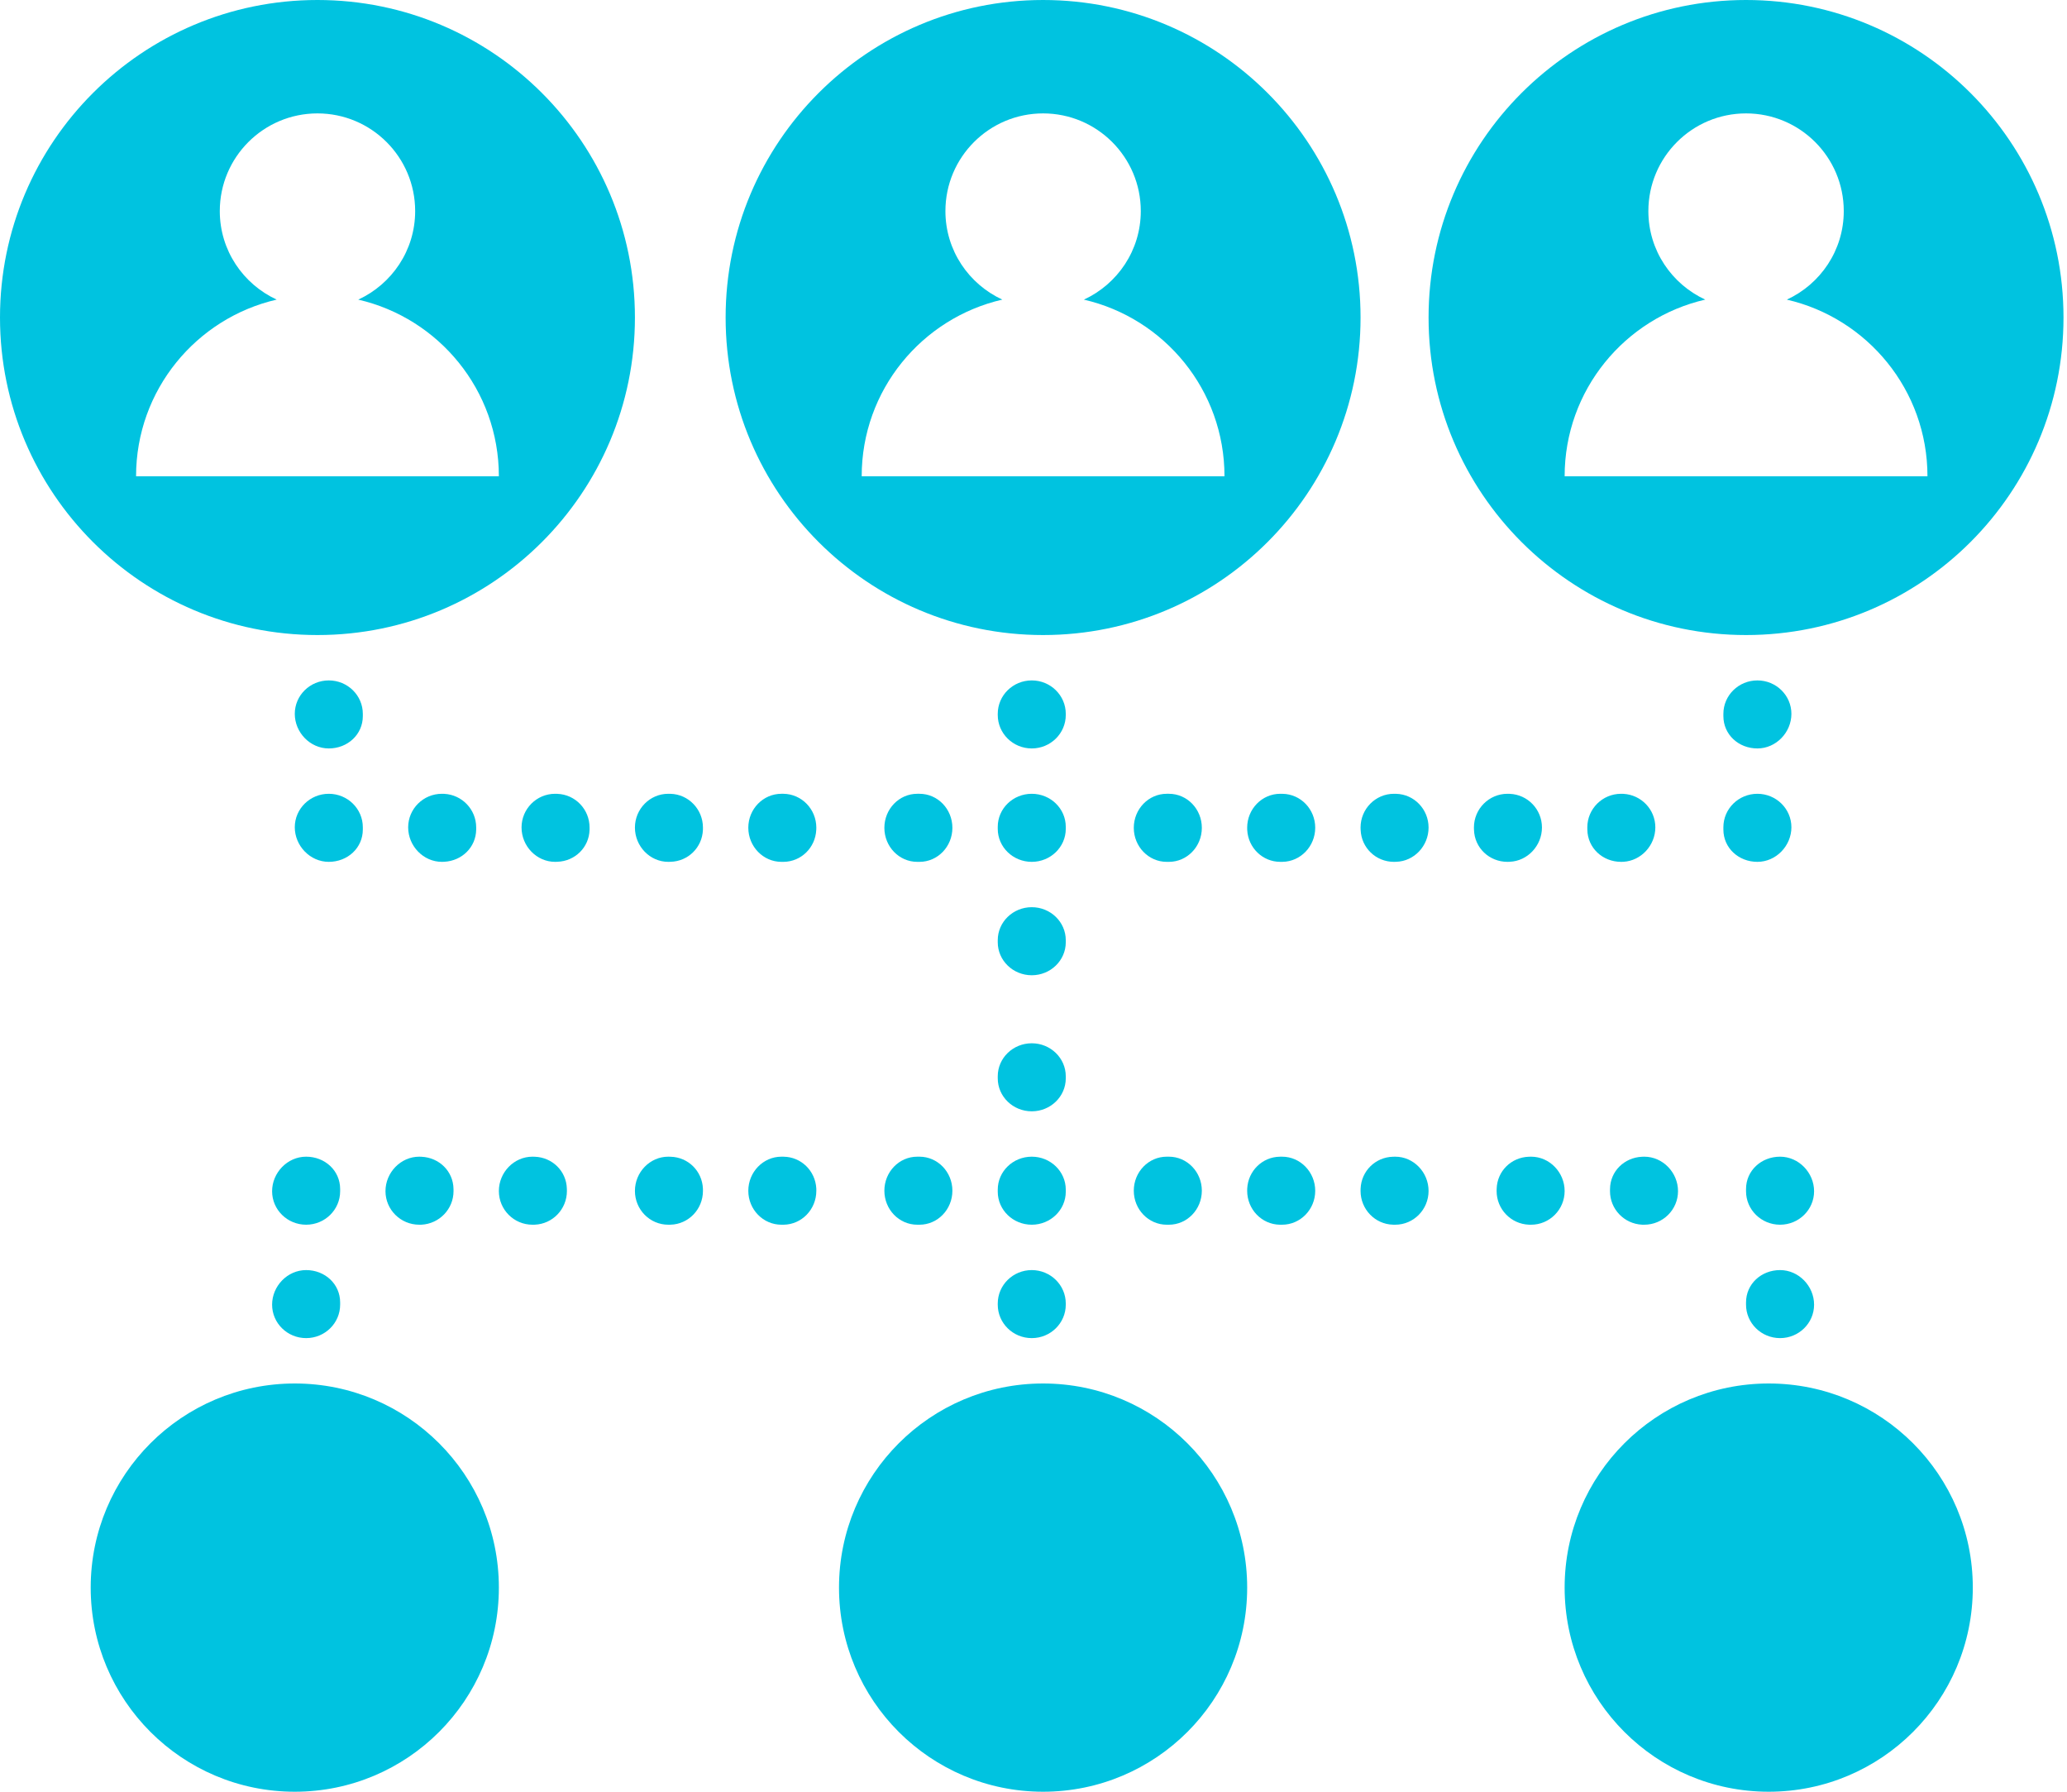
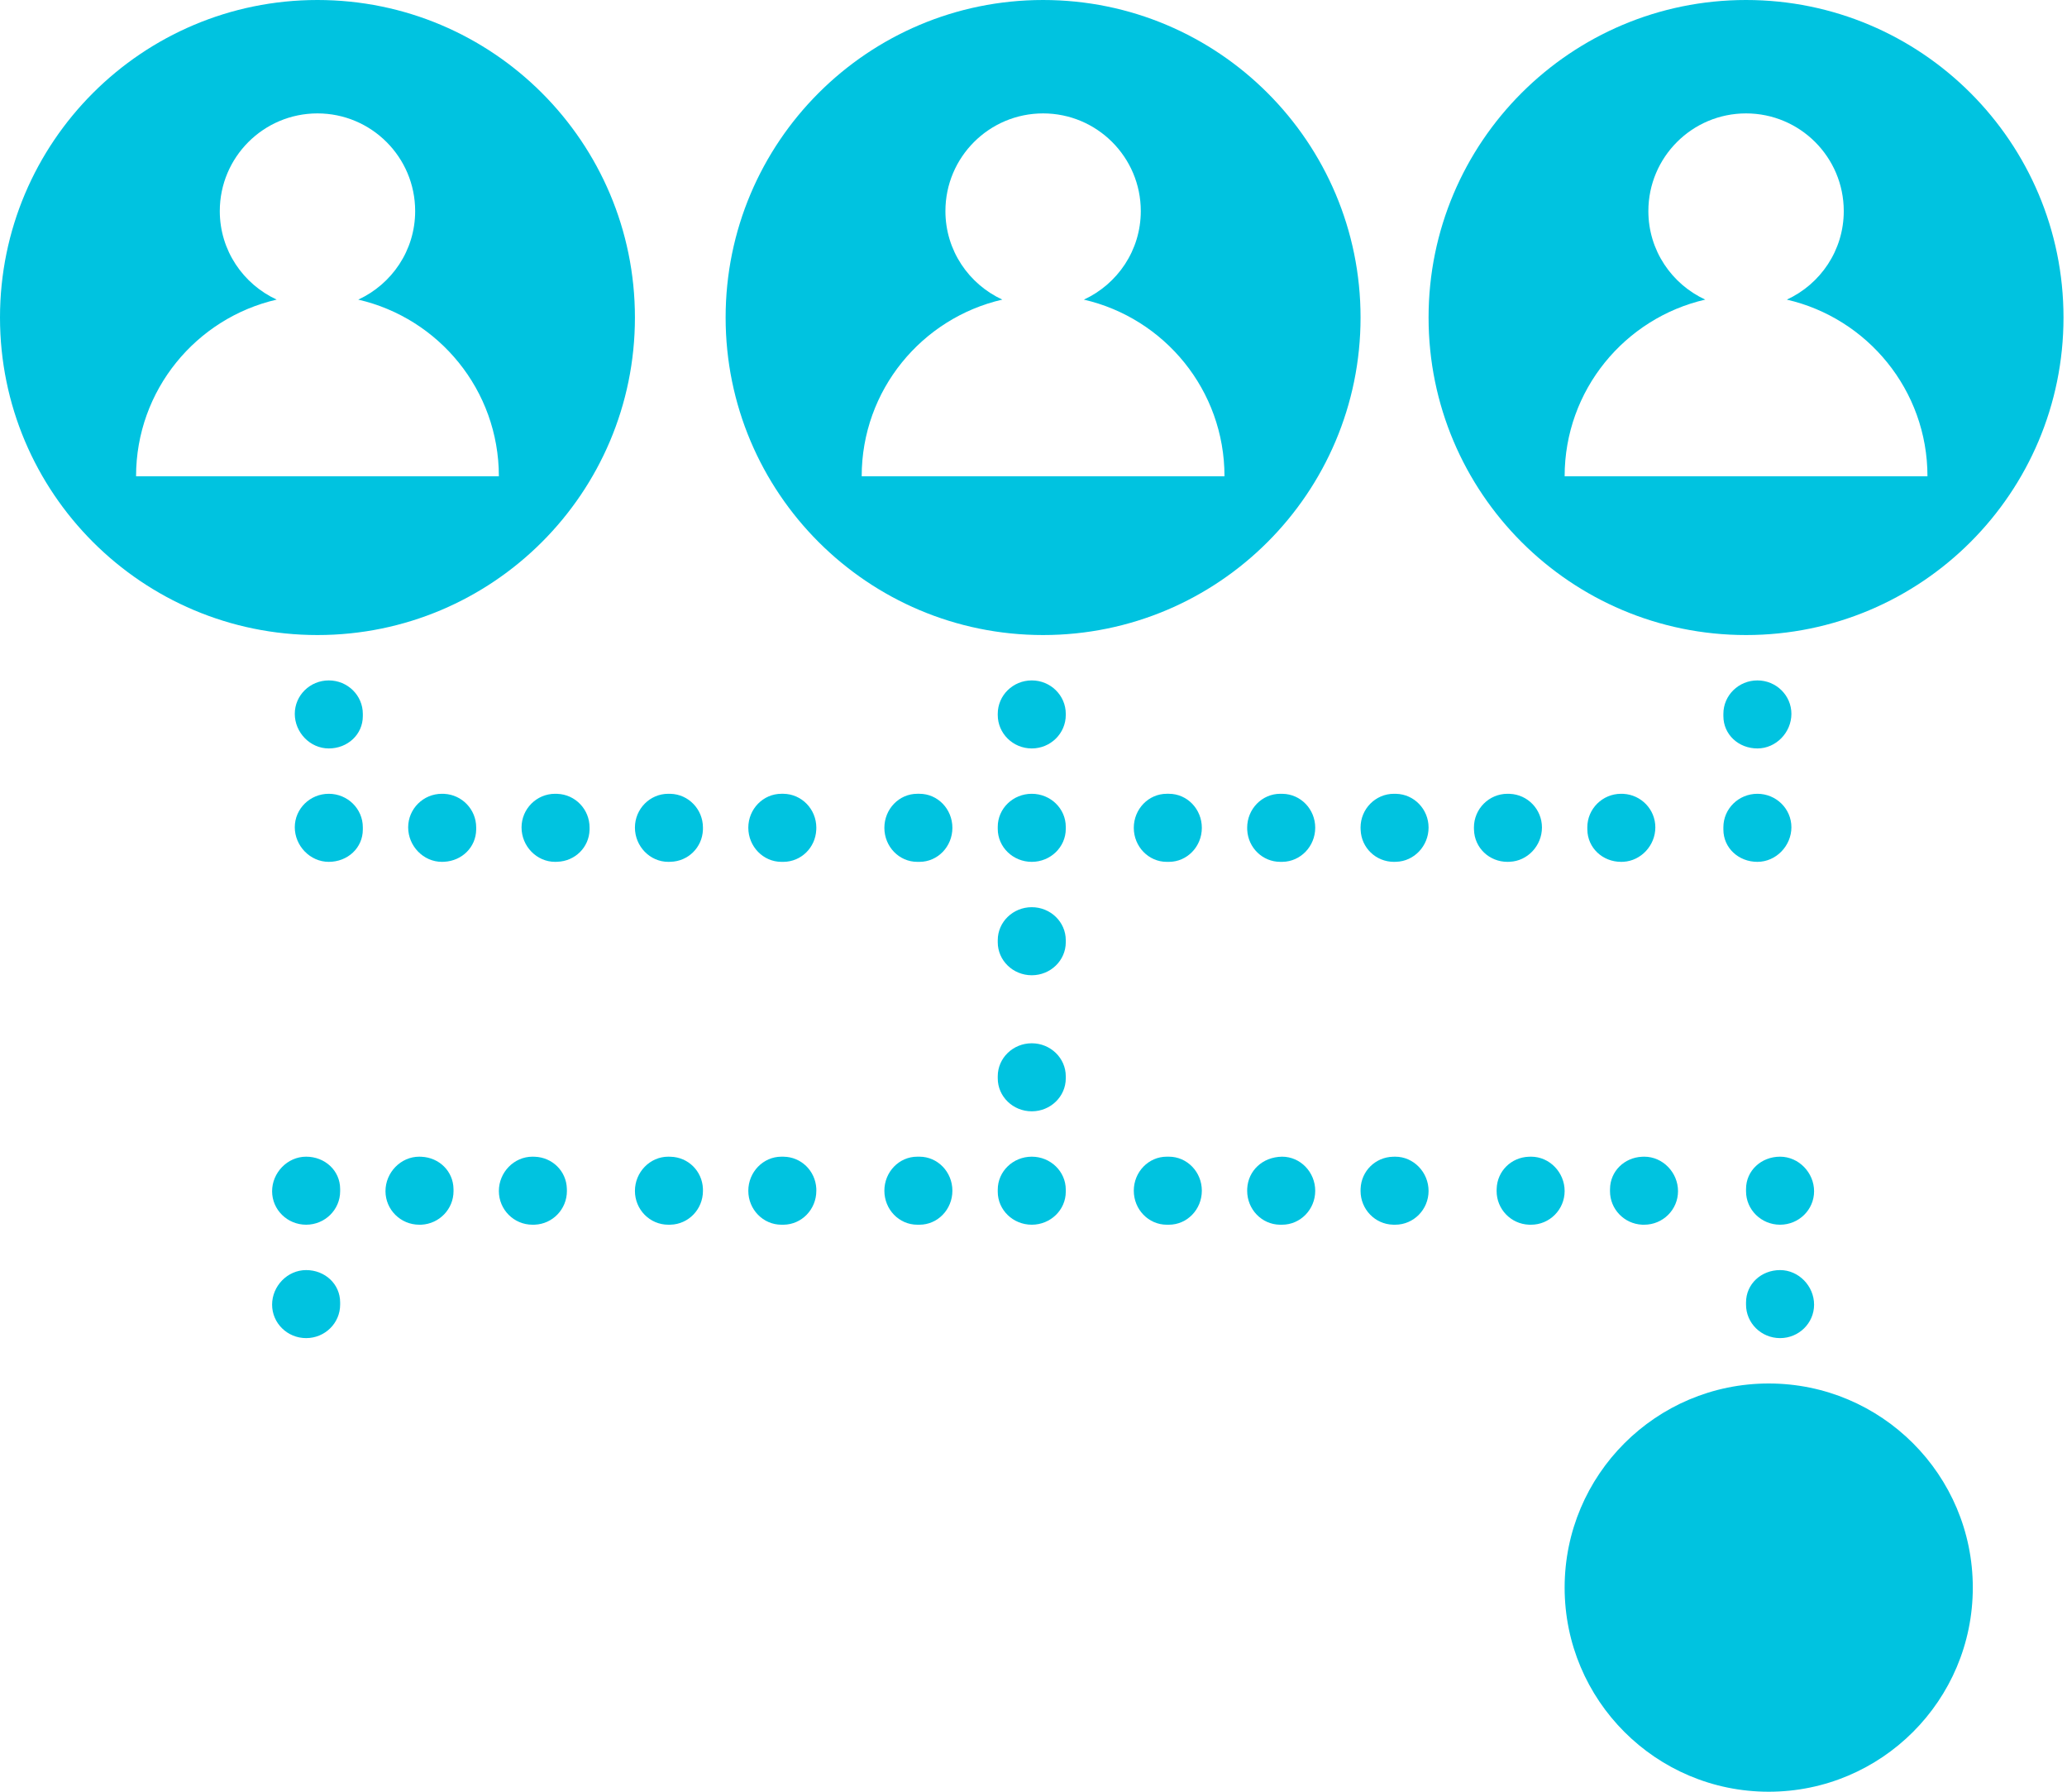
<svg xmlns="http://www.w3.org/2000/svg" width="75px" height="65px" viewBox="0 0 75 65">
  <title>Group 81</title>
  <g id="Page-1" stroke="none" stroke-width="1" fill="none" fill-rule="evenodd">
    <g id="Hourly-Hiring-Redesign" transform="translate(-325, -5712)" fill="#00C3E0">
      <g id="Group-81" transform="translate(325, 5712)">
        <path d="M11.108,46.076 C10.426,46.076 9.873,46.66 9.873,47.33 C9.873,48.001 10.426,48.544 11.108,48.544 C11.789,48.544 12.342,48.001 12.342,47.33 L12.342,47.25 C12.342,46.579 11.789,46.076 11.108,46.076 L11.108,46.076 Z" id="Fill-1" />
        <path d="M12.342,43.136 C12.342,42.465 11.789,41.962 11.108,41.962 C10.426,41.962 9.873,42.546 9.873,43.216 C9.873,43.887 10.426,44.43 11.108,44.43 C11.789,44.43 12.342,43.887 12.342,43.216 L12.342,43.136 Z" id="Fill-3" />
        <path d="M15.298,41.965 L15.213,41.962 C14.536,41.962 13.987,42.54 13.987,43.212 C13.987,43.885 14.536,44.43 15.213,44.43 L15.295,44.429 C15.94,44.395 16.456,43.864 16.456,43.212 L16.455,43.131 C16.446,42.49 15.936,41.996 15.298,41.965 L15.298,41.965 Z" id="Fill-5" />
        <path d="M19.404,41.964 L19.32,41.962 C18.646,41.962 18.101,42.533 18.101,43.208 C18.101,43.883 18.646,44.43 19.32,44.43 L19.402,44.429 C20.052,44.404 20.57,43.867 20.57,43.208 L20.568,43.125 C20.552,42.483 20.04,41.987 19.404,41.964 L19.404,41.964 Z" id="Fill-7" />
        <path d="M24.331,41.964 L24.248,41.962 C23.579,41.962 23.038,42.527 23.038,43.204 C23.038,43.882 23.579,44.43 24.248,44.43 L24.329,44.429 C24.982,44.413 25.506,43.87 25.506,43.204 L25.505,43.121 C25.478,42.479 24.966,41.979 24.331,41.964 L24.331,41.964 Z" id="Fill-9" />
        <path d="M28.436,41.963 L28.354,41.962 C27.69,41.962 27.152,42.521 27.152,43.2 C27.152,43.879 27.69,44.43 28.354,44.43 L28.435,44.43 C29.091,44.421 29.62,43.874 29.62,43.2 L29.619,43.115 C29.584,42.474 29.07,41.972 28.436,41.963 Z" id="Fill-11" />
        <path d="M33.283,41.962 C32.622,41.962 32.089,42.515 32.089,43.196 C32.089,43.878 32.622,44.43 33.283,44.43 L33.363,44.43 C34.022,44.43 34.557,43.878 34.557,43.196 C34.557,42.515 34.022,41.962 33.363,41.962 L33.283,41.962 Z" id="Fill-13" />
        <path d="M64.589,48.544 C65.27,48.544 65.823,48.001 65.823,47.33 C65.823,46.66 65.27,46.076 64.589,46.076 C63.907,46.076 63.354,46.579 63.354,47.249 L63.354,47.33 C63.354,48 63.907,48.544 64.589,48.544 L64.589,48.544 Z" id="Fill-15" />
        <path d="M64.589,41.962 C63.907,41.962 63.354,42.466 63.354,43.136 L63.354,43.216 C63.354,43.887 63.907,44.43 64.589,44.43 C65.27,44.43 65.823,43.887 65.823,43.216 C65.823,42.546 65.27,41.962 64.589,41.962 L64.589,41.962 Z" id="Fill-17" />
        <path d="M59.578,44.429 L59.66,44.43 C60.338,44.43 60.886,43.885 60.886,43.212 C60.886,42.54 60.338,41.962 59.66,41.962 L59.575,41.965 C58.936,41.996 58.426,42.49 58.419,43.131 L58.418,43.212 C58.417,43.864 58.931,44.396 59.578,44.429 Z" id="Fill-19" />
        <path d="M55.555,41.962 L55.471,41.964 C54.834,41.987 54.325,42.484 54.306,43.125 L54.304,43.208 C54.304,43.867 54.823,44.403 55.474,44.429 L55.555,44.43 C56.225,44.43 56.772,43.883 56.772,43.208 C56.772,42.533 56.226,41.962 55.555,41.962 L55.555,41.962 Z" id="Fill-21" />
        <path d="M50.625,41.962 L50.543,41.964 C49.908,41.98 49.395,42.479 49.369,43.121 L49.367,43.204 C49.367,43.87 49.892,44.413 50.545,44.429 L50.625,44.43 C51.293,44.43 51.835,43.881 51.835,43.204 C51.835,42.528 51.293,41.962 50.625,41.962 L50.625,41.962 Z" id="Fill-23" />
-         <path d="M46.52,41.962 L46.438,41.963 C45.804,41.972 45.29,42.475 45.255,43.115 L45.253,43.2 C45.253,43.873 45.781,44.42 46.438,44.43 L46.519,44.43 C47.183,44.43 47.722,43.879 47.722,43.2 C47.722,42.522 47.184,41.962 46.52,41.962 Z" id="Fill-25" />
+         <path d="M46.52,41.962 C45.804,41.972 45.29,42.475 45.255,43.115 L45.253,43.2 C45.253,43.873 45.781,44.42 46.438,44.43 L46.519,44.43 C47.183,44.43 47.722,43.879 47.722,43.2 C47.722,42.522 47.184,41.962 46.52,41.962 Z" id="Fill-25" />
        <path d="M42.334,41.962 C41.674,41.962 41.139,42.515 41.139,43.196 C41.139,43.878 41.674,44.43 42.334,44.43 L42.413,44.43 C43.073,44.43 43.608,43.878 43.608,43.196 C43.608,42.515 43.073,41.962 42.413,41.962 L42.334,41.962 Z" id="Fill-27" />
        <path d="M63.766,27.152 C64.447,27.152 65,26.568 65,25.897 C65,25.227 64.447,24.684 63.766,24.684 C63.084,24.684 62.532,25.227 62.532,25.897 L62.532,25.978 C62.532,26.649 63.084,27.152 63.766,27.152 L63.766,27.152 Z" id="Fill-29" />
        <path d="M62.532,30.093 C62.532,30.763 63.084,31.266 63.766,31.266 C64.447,31.266 65,30.682 65,30.011 C65,29.341 64.447,28.797 63.766,28.797 C63.084,28.797 62.532,29.341 62.532,30.011 L62.532,30.093 Z" id="Fill-31" />
        <path d="M58.903,31.264 C59.549,31.228 60.063,30.667 60.063,30.015 C60.063,29.364 59.549,28.833 58.903,28.799 L58.821,28.797 C58.144,28.797 57.595,29.343 57.595,30.015 L57.596,30.097 C57.605,30.761 58.149,31.266 58.821,31.266 L58.903,31.264 Z" id="Fill-33" />
        <path d="M54.781,31.263 C55.431,31.236 55.949,30.676 55.949,30.019 C55.949,29.362 55.431,28.824 54.781,28.799 L54.699,28.797 C54.027,28.797 53.481,29.345 53.481,30.019 L53.483,30.101 C53.501,30.76 54.038,31.266 54.699,31.266 L54.781,31.263 Z" id="Fill-35" />
        <path d="M50.578,31.266 L50.659,31.264 C51.312,31.246 51.835,30.689 51.835,30.023 C51.835,29.357 51.312,28.815 50.659,28.798 L50.578,28.797 C49.909,28.797 49.367,29.346 49.367,30.023 L49.37,30.106 C49.395,30.759 49.926,31.266 50.578,31.266 Z" id="Fill-37" />
        <path d="M46.455,31.266 L46.531,31.266 C47.193,31.257 47.722,30.702 47.722,30.028 C47.722,29.354 47.193,28.807 46.537,28.798 L46.455,28.797 C45.79,28.797 45.253,29.348 45.253,30.028 L45.255,30.111 C45.29,30.758 45.814,31.266 46.455,31.266 Z" id="Fill-39" />
        <path d="M42.414,28.797 L42.333,28.797 C41.675,28.797 41.139,29.35 41.139,30.032 C41.139,30.713 41.675,31.266 42.333,31.266 L42.414,31.266 C43.074,31.266 43.608,30.713 43.608,30.032 C43.608,29.35 43.074,28.797 42.414,28.797" id="Fill-41" />
        <path d="M13.165,25.897 C13.165,25.227 12.612,24.684 11.93,24.684 C11.248,24.684 10.696,25.227 10.696,25.897 C10.696,26.568 11.248,27.152 11.93,27.152 C12.612,27.152 13.165,26.648 13.165,25.979 L13.165,25.897 Z" id="Fill-43" />
        <path d="M13.165,30.092 L13.165,30.011 C13.165,29.341 12.612,28.797 11.93,28.797 C11.248,28.797 10.696,29.341 10.696,30.011 C10.696,30.681 11.248,31.266 11.93,31.266 C12.612,31.266 13.165,30.763 13.165,30.092 L13.165,30.092 Z" id="Fill-45" />
        <path d="M17.278,30.097 L17.278,30.015 C17.278,29.365 16.764,28.832 16.119,28.799 L16.035,28.797 C15.358,28.797 14.81,29.343 14.81,30.015 C14.81,30.688 15.358,31.266 16.035,31.266 L16.12,31.263 C16.76,31.23 17.269,30.738 17.278,30.097 L17.278,30.097 Z" id="Fill-47" />
        <path d="M20.224,28.799 L20.142,28.797 C19.468,28.797 18.924,29.345 18.924,30.019 C18.924,30.694 19.468,31.266 20.142,31.266 L20.226,31.263 C20.863,31.241 21.375,30.744 21.392,30.102 L21.392,30.019 C21.392,29.361 20.874,28.823 20.224,28.799 L20.224,28.799 Z" id="Fill-49" />
        <path d="M24.33,28.798 L24.248,28.797 C23.58,28.797 23.038,29.346 23.038,30.023 C23.038,30.7 23.58,31.266 24.248,31.266 L24.33,31.264 C24.966,31.248 25.478,30.749 25.505,30.108 L25.506,30.023 C25.506,29.358 24.981,28.815 24.33,28.798 L24.33,28.798 Z" id="Fill-51" />
        <path d="M28.354,31.266 L28.435,31.266 C29.069,31.258 29.583,30.755 29.617,30.113 L29.62,30.028 C29.62,29.355 29.091,28.807 28.429,28.797 L28.354,28.797 C27.69,28.797 27.152,29.349 27.152,30.028 C27.152,30.707 27.689,31.266 28.354,31.266 Z" id="Fill-53" />
        <path d="M33.363,28.797 L33.283,28.797 C32.622,28.797 32.089,29.35 32.089,30.032 C32.089,30.713 32.622,31.266 33.283,31.266 L33.363,31.266 C34.024,31.266 34.557,30.713 34.557,30.032 C34.557,29.35 34.024,28.797 33.363,28.797" id="Fill-55" />
-         <path d="M36.203,47.33 C36.203,48.001 36.755,48.544 37.437,48.544 C38.118,48.544 38.671,48.001 38.671,47.33 L38.671,47.29 C38.671,46.62 38.118,46.076 37.437,46.076 C36.755,46.076 36.203,46.62 36.203,47.29 L36.203,47.33 Z" id="Fill-57" />
        <path d="M36.203,30.069 C36.203,30.73 36.755,31.266 37.437,31.266 C38.118,31.266 38.671,30.73 38.671,30.069 L38.671,29.995 C38.671,29.333 38.118,28.797 37.437,28.797 C36.755,28.797 36.203,29.333 36.203,29.995 L36.203,30.069 Z" id="Fill-59" />
        <path d="M36.203,34.183 C36.203,34.844 36.755,35.38 37.437,35.38 C38.118,35.38 38.671,34.844 38.671,34.183 L38.671,34.108 C38.671,33.448 38.118,32.911 37.437,32.911 C36.755,32.911 36.203,33.448 36.203,34.108 L36.203,34.183 Z" id="Fill-61" />
        <path d="M36.203,39.119 C36.203,39.781 36.755,40.316 37.437,40.316 C38.118,40.316 38.671,39.781 38.671,39.119 L38.671,39.045 C38.671,38.384 38.118,37.848 37.437,37.848 C36.755,37.848 36.203,38.384 36.203,39.045 L36.203,39.119 Z" id="Fill-63" />
        <path d="M36.203,43.233 C36.203,43.894 36.755,44.43 37.437,44.43 C38.118,44.43 38.671,43.894 38.671,43.233 L38.671,43.159 C38.671,42.497 38.118,41.962 37.437,41.962 C36.755,41.962 36.203,42.497 36.203,43.159 L36.203,43.233 Z" id="Fill-65" />
        <path d="M37.437,27.152 C38.118,27.152 38.671,26.608 38.671,25.938 L38.671,25.897 C38.671,25.226 38.118,24.684 37.437,24.684 C36.755,24.684 36.203,25.226 36.203,25.897 L36.203,25.938 C36.203,26.608 36.755,27.152 37.437,27.152" id="Fill-67" />
-         <path d="M18.101,57.595 C18.101,61.685 14.786,65 10.696,65 C6.606,65 3.291,61.685 3.291,57.595 C3.291,53.505 6.606,50.19 10.696,50.19 C14.786,50.19 18.101,53.505 18.101,57.595" id="Fill-69" />
-         <path d="M45.253,57.595 C45.253,61.685 41.938,65 37.848,65 C33.758,65 30.443,61.685 30.443,57.595 C30.443,53.505 33.758,50.19 37.848,50.19 C41.938,50.19 45.253,53.505 45.253,57.595" id="Fill-71" />
        <path d="M71.582,57.595 C71.582,61.685 68.267,65 64.177,65 C60.087,65 56.772,61.685 56.772,57.595 C56.772,53.505 60.087,50.19 64.177,50.19 C68.267,50.19 71.582,53.505 71.582,57.595" id="Fill-73" />
        <path d="M10.039,10.869 C8.823,10.307 7.975,9.085 7.975,7.658 C7.975,5.701 9.562,4.114 11.519,4.114 C13.476,4.114 15.064,5.701 15.064,7.658 C15.064,9.085 14.216,10.308 12.999,10.87 C15.921,11.542 18.101,14.153 18.101,17.279 L4.937,17.279 C4.937,14.153 7.117,11.542 10.039,10.869 L10.039,10.869 Z M11.519,23.038 C17.881,23.038 23.038,17.881 23.038,11.519 C23.038,5.157 17.881,0 11.519,0 C5.157,0 0,5.157 0,11.519 C0,17.881 5.157,23.038 11.519,23.038 L11.519,23.038 Z" id="Fill-75" />
        <path d="M31.266,17.279 C31.266,14.153 33.446,11.542 36.368,10.869 C35.152,10.307 34.304,9.085 34.304,7.658 C34.304,5.701 35.891,4.114 37.848,4.114 C39.805,4.114 41.393,5.701 41.393,7.658 C41.393,9.085 40.545,10.308 39.328,10.87 C42.25,11.542 44.43,14.153 44.43,17.279 L31.266,17.279 Z M37.848,0 C31.486,0 26.329,5.157 26.329,11.519 C26.329,17.881 31.486,23.038 37.848,23.038 C44.21,23.038 49.367,17.881 49.367,11.519 C49.367,5.157 44.21,0 37.848,0 L37.848,0 Z" id="Fill-77" />
        <path d="M61.874,10.869 C60.658,10.307 59.81,9.085 59.81,7.658 C59.811,5.701 61.397,4.114 63.354,4.114 C65.312,4.114 66.9,5.701 66.9,7.658 C66.9,9.085 66.052,10.308 64.834,10.87 C67.756,11.542 69.937,14.153 69.937,17.279 L56.772,17.279 C56.772,14.153 58.953,11.542 61.874,10.869 L61.874,10.869 Z M63.354,23.038 C69.716,23.038 74.873,17.881 74.873,11.519 C74.873,5.157 69.716,0 63.354,0 C56.993,0 51.835,5.157 51.835,11.519 C51.835,17.881 56.993,23.038 63.354,23.038 L63.354,23.038 Z" id="Fill-79" />
      </g>
    </g>
  </g>
</svg>